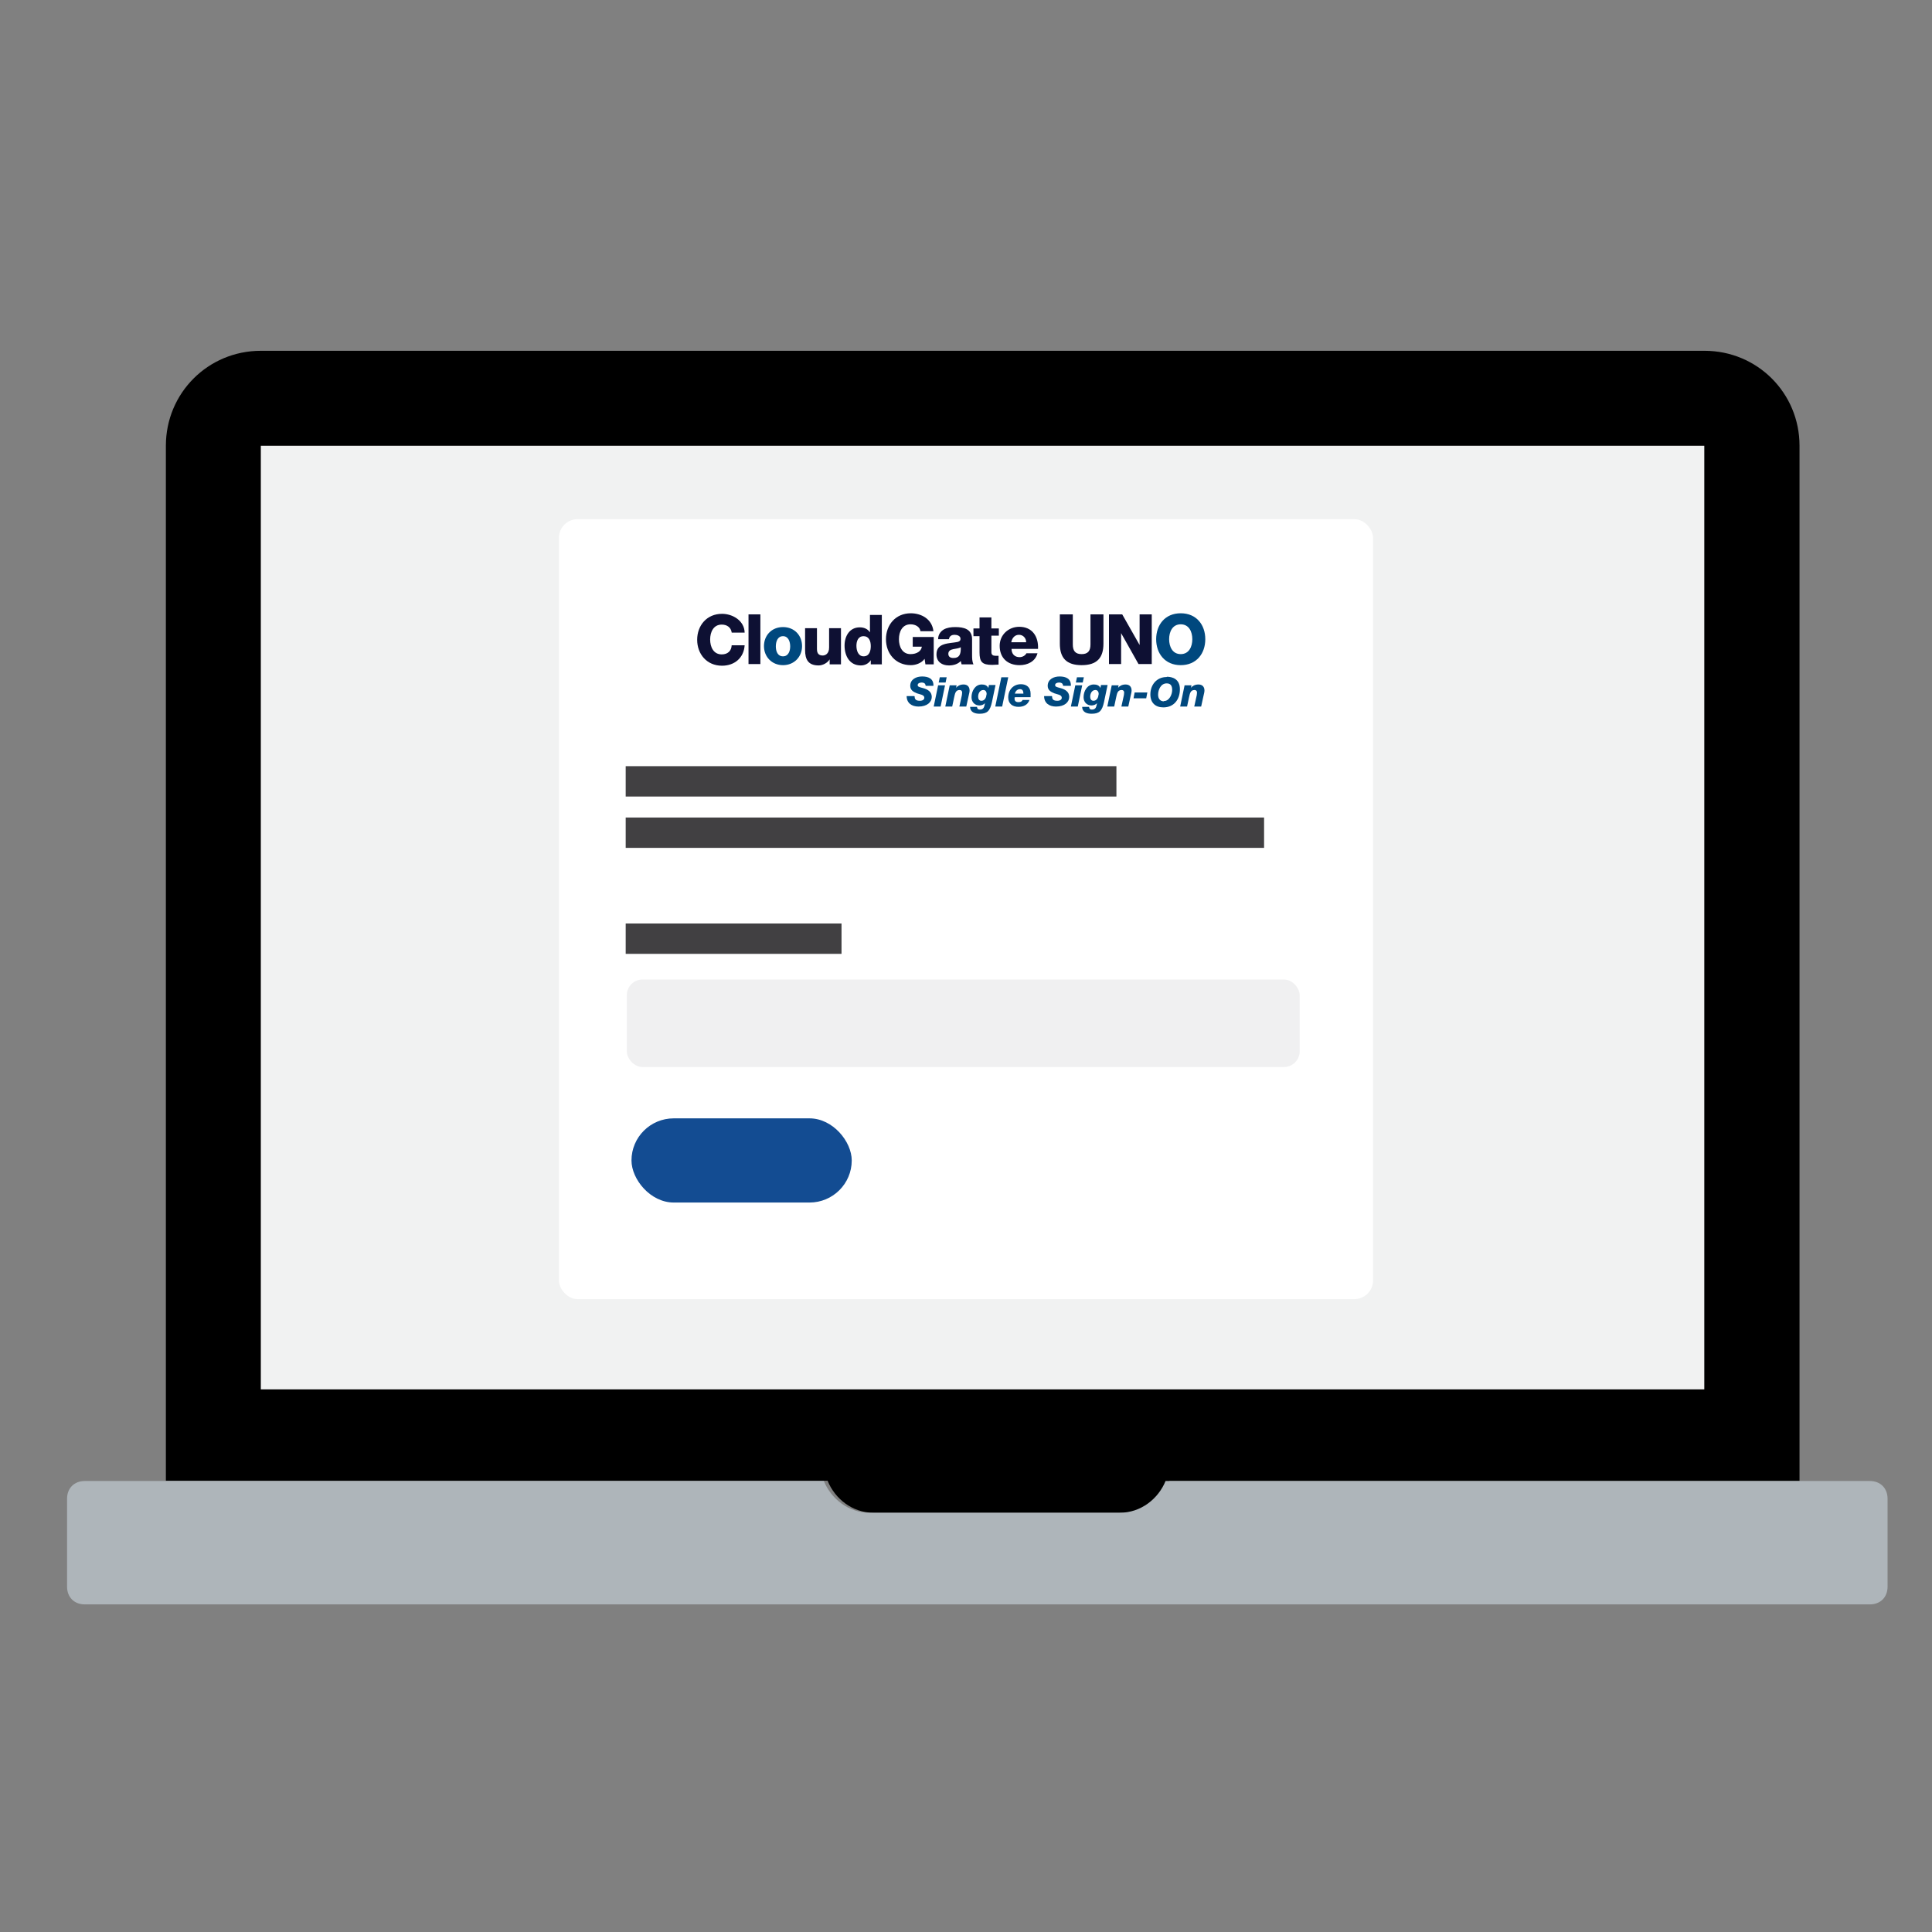
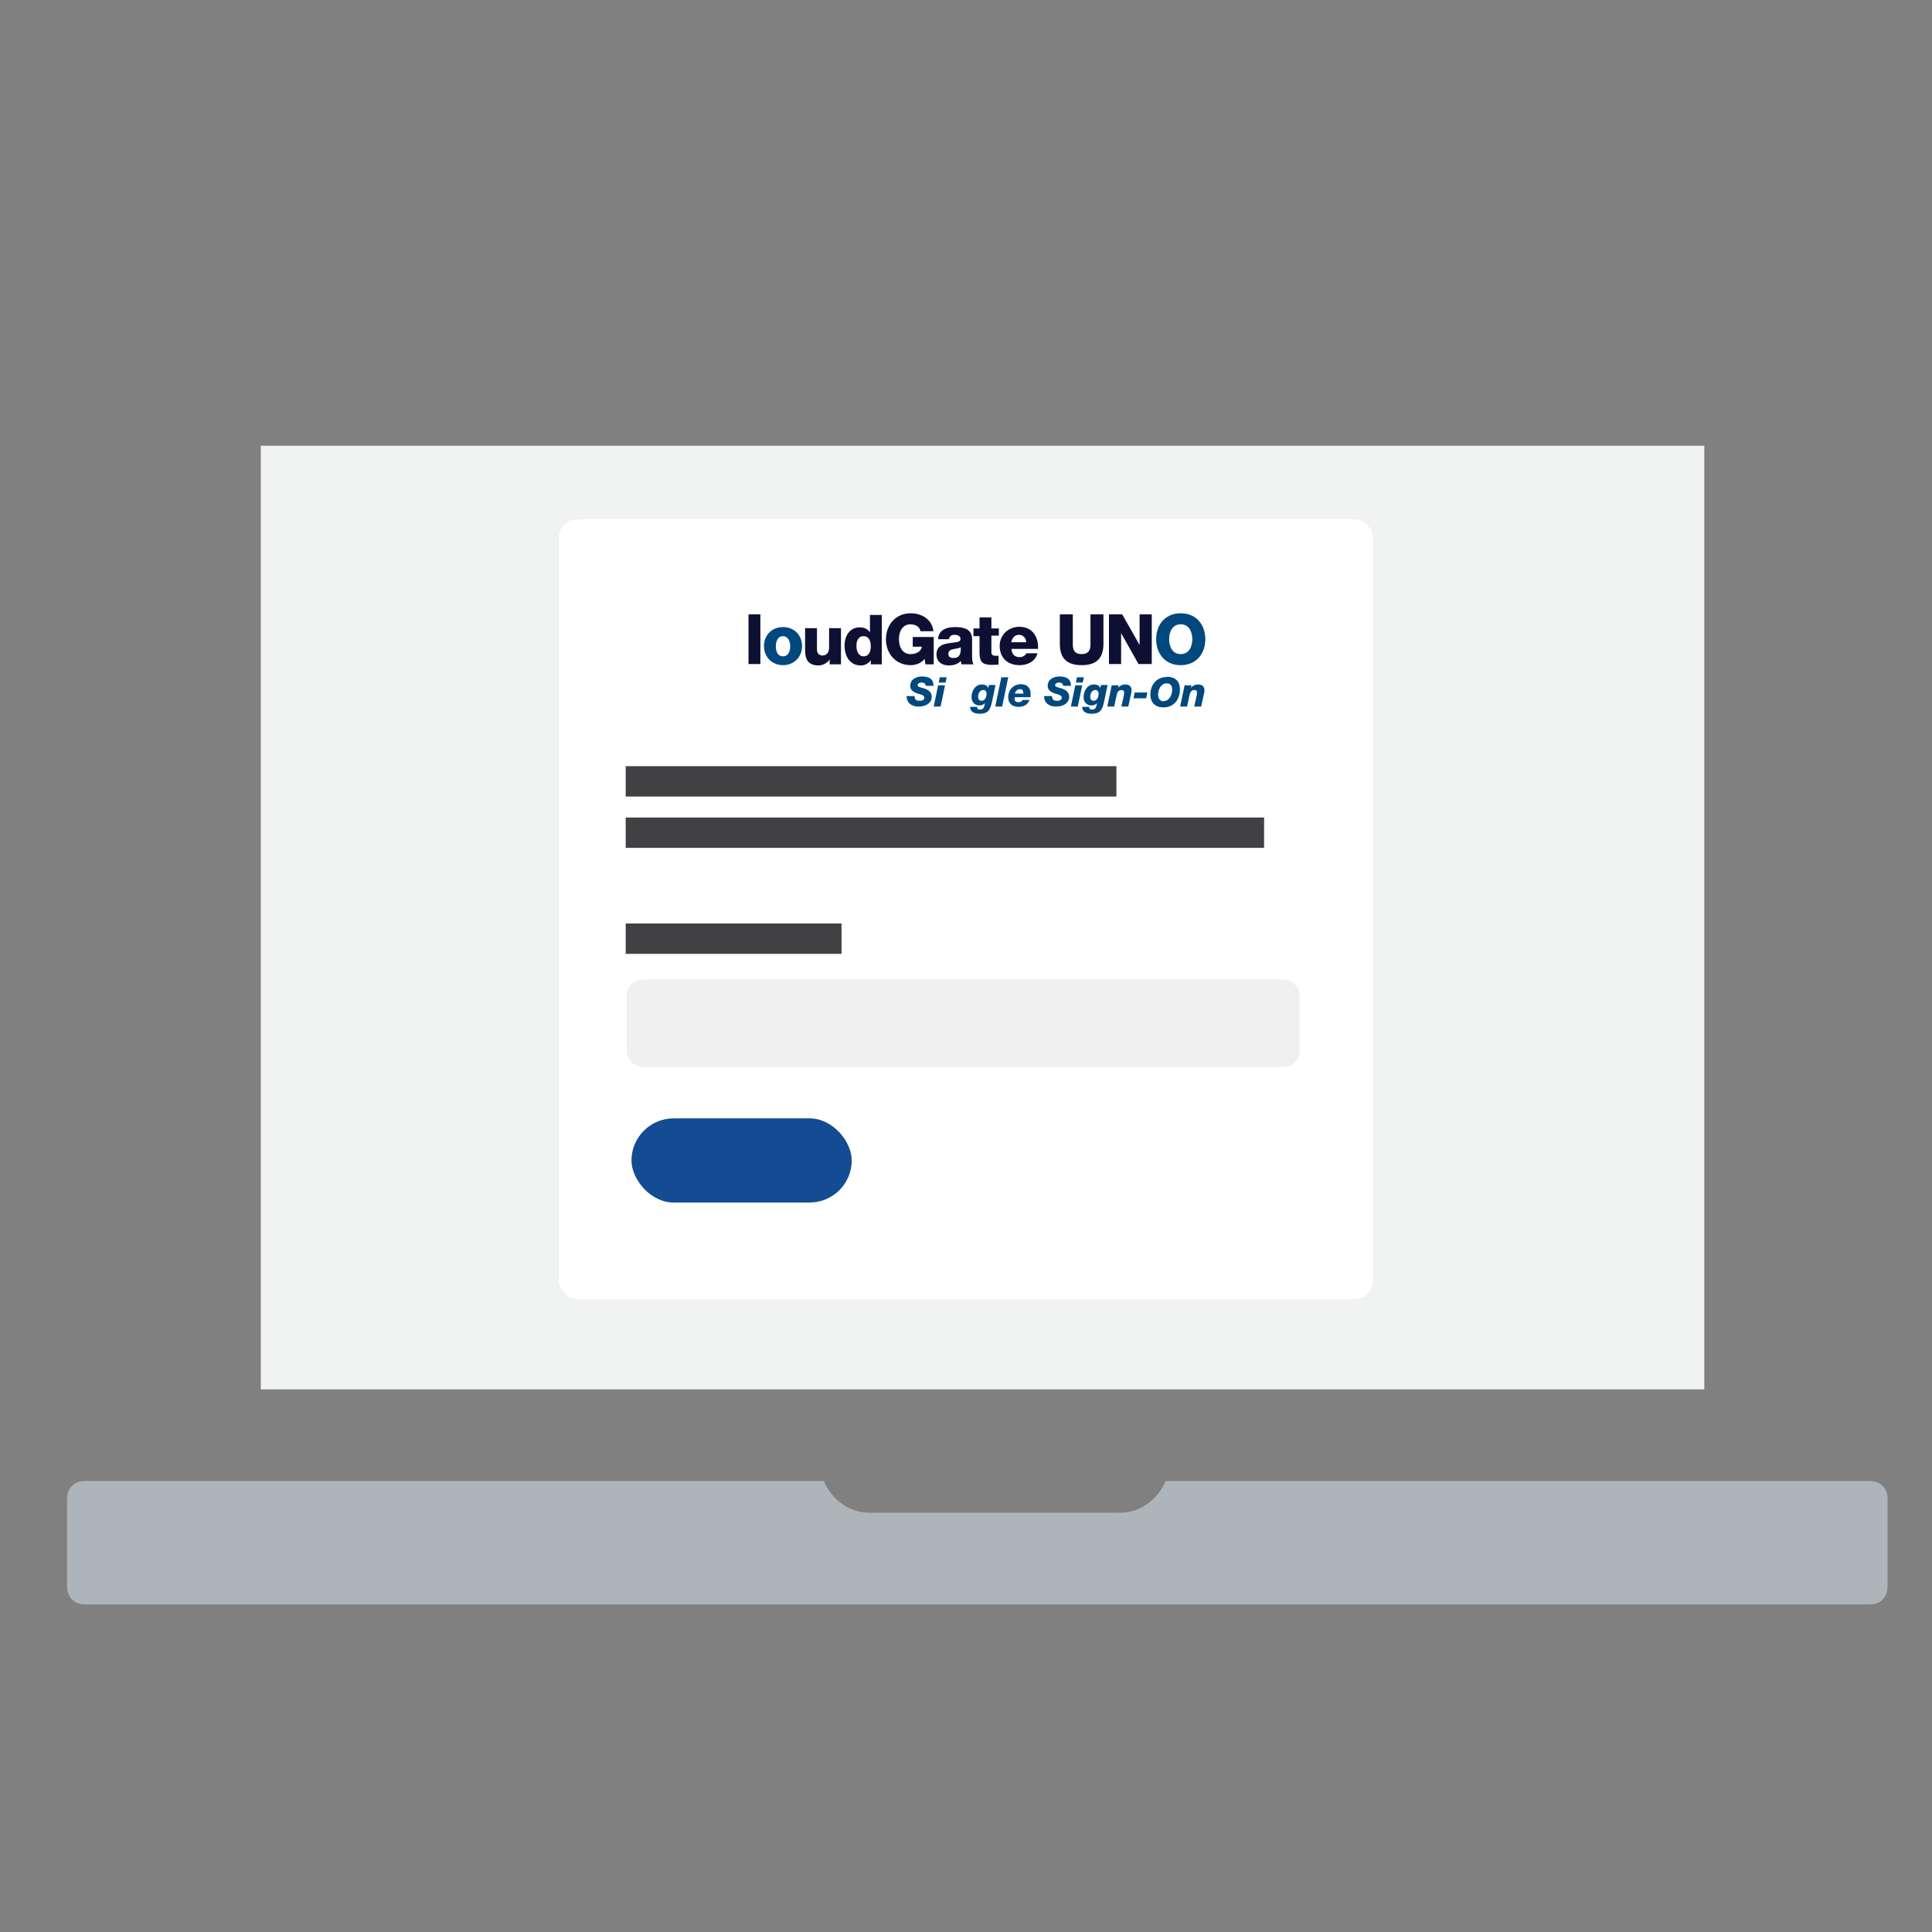
<svg xmlns="http://www.w3.org/2000/svg" id="Layer_1" viewBox="0 0 70 70">
  <rect x="0" y="0" width="70" height="70" fill="#808080" stroke="none" />
  <defs>
    <style>.cls-1,.cls-2,.cls-3,.cls-4,.cls-5,.cls-6,.cls-7,.cls-8,.cls-9{stroke-width:0px;}.cls-2{fill:#0e1033;}.cls-3{fill:#414042;}.cls-4{fill:#134c92;}.cls-5{fill:#aeb5ba;}.cls-6{fill:#f1f2f2;}.cls-7{fill:#fff;}.cls-8{fill:#f0f0f1;}.cls-9{fill:#00487e;}</style>
  </defs>
-   <path class="cls-1" d="m29.99,53.66c.26.64.89,1.15,1.66,1.15h9.06c.77,0,1.4-.51,1.66-1.15h22.83V16.15c0-1.91-1.53-3.44-3.44-3.44H9.45c-1.91,0-3.44,1.53-3.44,3.44v37.5h23.98Z" />
  <rect class="cls-6" x="9.45" y="16.15" width="52.3" height="34.19" />
  <path class="cls-5" d="m42.23,53.66c-.26.64-.89,1.15-1.66,1.15h-9.06c-.77,0-1.4-.51-1.66-1.15H3.07c-.38,0-.64.26-.64.64v3.19c0,.38.26.64.64.64h64.68c.38,0,.64-.26.64-.64v-3.19c0-.38-.26-.64-.64-.64h-25.51Z" />
  <rect class="cls-7" x="20.25" y="18.81" width="29.5" height="28.26" rx=".68" ry=".68" />
  <path class="cls-9" d="m33.14,25.24c0,.11.06.15.19.15.11,0,.16-.05.16-.11,0-.11-.16-.12-.27-.16-.13-.05-.24-.12-.24-.27,0-.24.22-.34.43-.34.23,0,.42.08.41.34h-.28s-.01-.07-.04-.09c-.03-.02-.06-.03-.11-.03-.07,0-.14.03-.14.09s.04.07.19.11c.15.04.32.12.32.32,0,.19-.17.35-.48.35-.25,0-.43-.13-.43-.38h.28Z" />
  <path class="cls-9" d="m33.99,24.83h.25l-.16.77h-.25l.16-.77Zm.27-.1h-.25l.04-.19h.25l-.04.19Z" />
-   <path class="cls-9" d="m34.41,24.83h.25l-.02.09h0c.04-.05.13-.12.27-.12s.22.08.22.22c0,.05-.02.13-.03.17l-.09.41h-.25l.09-.41s.01-.07.01-.1c0-.06-.04-.09-.09-.09-.16,0-.17.15-.2.27l-.07.33h-.25l.16-.77Z" />
  <path class="cls-9" d="m35.4,25.62s.01.05.03.07c.02.01.04.02.07.02.16,0,.16-.12.19-.24h0c-.04.06-.13.09-.2.09-.17,0-.29-.12-.29-.3,0-.22.13-.46.37-.46.1,0,.2.03.24.13h0l.02-.11h.24l-.13.62c-.07.32-.17.42-.45.42-.16,0-.34-.05-.34-.25h.25Zm.35-.46c0-.09-.04-.16-.12-.16-.13,0-.19.13-.19.24,0,.08.03.15.12.15.12,0,.18-.12.18-.23Z" />
  <path class="cls-9" d="m36.28,24.54h.25l-.22,1.06h-.25l.22-1.06Z" />
  <path class="cls-9" d="m36.76,25.27s0,.03,0,.05c0,.08.05.12.14.12s.13-.03.15-.08h.25c-.06.18-.22.25-.4.25-.21,0-.37-.11-.37-.34,0-.27.18-.48.46-.48.2,0,.35.11.35.34,0,.05,0,.09,0,.13h-.55Zm.32-.14c0-.09-.03-.16-.12-.16-.1,0-.16.06-.19.16h.3Z" />
  <path class="cls-9" d="m38.12,25.24c0,.11.06.15.19.15.11,0,.16-.05.16-.11,0-.11-.16-.12-.27-.16-.13-.05-.24-.12-.24-.27,0-.24.22-.34.43-.34.23,0,.42.08.41.34h-.28s-.01-.07-.04-.09c-.03-.02-.06-.03-.11-.03-.07,0-.14.03-.14.09s.04.07.19.11c.15.04.32.12.32.32,0,.19-.17.35-.48.35-.25,0-.43-.13-.43-.38h.28Z" />
  <path class="cls-9" d="m38.96,24.83h.25l-.16.77h-.25l.16-.77Zm.27-.1h-.25l.04-.19h.25l-.04.19Z" />
  <path class="cls-9" d="m39.46,25.62s.01.05.03.07c.02.01.04.02.07.02.16,0,.16-.12.19-.24h0c-.04.06-.13.09-.2.09-.17,0-.29-.12-.29-.3,0-.22.13-.46.37-.46.1,0,.2.03.24.13h0l.02-.11h.24l-.13.62c-.07.32-.17.42-.45.42-.16,0-.34-.05-.34-.25h.25Zm.35-.46c0-.09-.04-.16-.12-.16-.13,0-.19.13-.19.24,0,.08.03.15.12.15.12,0,.18-.12.18-.23Z" />
  <path class="cls-9" d="m40.28,24.83h.25l-.02.09h0c.04-.05.13-.12.27-.12s.22.08.22.22c0,.05-.02.13-.03.17l-.09.41h-.25l.09-.41s.01-.07.01-.1c0-.06-.04-.09-.09-.09-.16,0-.17.15-.2.27l-.07.33h-.25l.16-.77Z" />
  <path class="cls-9" d="m41.07,25.3l.04-.21h.46l-.04.21h-.46Z" />
  <path class="cls-9" d="m42.28,24.52c.18,0,.47.07.47.45s-.22.66-.6.66c-.29,0-.47-.17-.47-.47,0-.35.23-.63.59-.63Zm-.11.88c.2,0,.3-.24.3-.4,0-.16-.06-.24-.2-.24-.21,0-.31.23-.31.41,0,.14.07.24.21.24Z" />
  <path class="cls-9" d="m42.92,24.83h.25l-.02.09h0c.04-.05.13-.12.27-.12s.22.08.22.22c0,.05-.02.13-.03.17l-.09.41h-.25l.09-.41s.01-.07.01-.1c0-.06-.04-.09-.09-.09-.16,0-.17.15-.2.27l-.07.33h-.25l.16-.77Z" />
-   <path class="cls-2" d="m26.51,22.91c-.03-.18-.17-.28-.36-.28-.3,0-.42.27-.42.54s.12.54.42.54c.22,0,.35-.13.36-.33h.47c-.03.46-.37.74-.82.74-.55,0-.9-.42-.9-.94s.35-.94.9-.94c.39,0,.81.25.82.68h-.47Z" />
  <path class="cls-2" d="m27.12,22.26h.43v1.8h-.43v-1.8Z" />
  <path class="cls-9" d="m28.37,22.72c.41,0,.69.3.69.69s-.29.69-.69.69-.69-.3-.69-.69.28-.69.69-.69Zm0,1.06c.2,0,.26-.2.26-.36s-.06-.37-.26-.37-.26.2-.26.37.06.36.26.36Z" />
  <path class="cls-2" d="m30.48,24.07h-.42v-.18h0c-.08.13-.25.22-.4.22-.38,0-.49-.22-.49-.56v-.79h.43v.76c0,.17.08.23.21.23.09,0,.23-.06.23-.29v-.7h.43v1.31Z" />
  <path class="cls-2" d="m31.96,24.07h-.41v-.15h0c-.08.12-.21.19-.36.19-.41,0-.59-.35-.59-.72,0-.34.18-.66.55-.66.16,0,.29.06.37.18h0v-.63h.43v1.8Zm-.93-.67c0,.18.07.38.26.38.21,0,.26-.2.26-.37,0-.19-.07-.36-.26-.36-.2,0-.26.18-.26.35Z" />
  <path class="cls-2" d="m33.83,24.07h-.3l-.03-.2c-.12.17-.34.23-.5.23-.55,0-.9-.42-.9-.94s.35-.94.9-.94c.37,0,.77.2.82.65h-.47c-.02-.15-.17-.25-.36-.25-.3,0-.42.27-.42.54s.12.54.42.54c.23,0,.39-.11.41-.27h-.33v-.35h.76v.99Z" />
  <path class="cls-2" d="m33.99,23.16c0-.17.09-.28.2-.35.12-.07.27-.09.42-.09.31,0,.61.07.61.44v.57c0,.11,0,.23.05.34h-.43s-.02-.08-.03-.12c-.11.12-.28.16-.43.16-.25,0-.45-.13-.45-.4,0-.43.46-.39.76-.45.07-.02.11-.04.11-.12,0-.1-.12-.14-.21-.14-.12,0-.19.05-.21.16h-.4Zm.56.68c.2,0,.27-.12.26-.39-.06.04-.17.05-.27.07-.1.02-.18.06-.18.17s.08.15.18.15Z" />
  <path class="cls-2" d="m36.19,23.03h-.27v.6c0,.1.06.13.15.13.04,0,.07,0,.11,0v.32c-.08,0-.16.01-.23.01-.37,0-.46-.11-.46-.46v-.58h-.22v-.28h.22v-.4h.43v.4h.27v.28Z" />
  <path class="cls-2" d="m36.65,23.51c0,.18.11.3.29.3.1,0,.2-.05.25-.14h.4c-.08.3-.36.43-.65.43-.43,0-.72-.26-.72-.7,0-.4.32-.69.71-.69.47,0,.7.35.68.8h-.96Zm.53-.24c0-.15-.11-.27-.26-.27-.15,0-.25.11-.28.27h.53Z" />
  <path class="cls-2" d="m39.98,23.32c0,.52-.24.78-.79.78s-.79-.26-.79-.78v-1.06h.47v1.09c0,.23.09.35.32.35s.32-.12.32-.35v-1.09h.47v1.06Z" />
  <path class="cls-2" d="m40.18,22.26h.48l.63,1.11h0v-1.11h.44v1.8h-.48l-.63-1.12h0v1.12h-.44v-1.8Z" />
  <path class="cls-9" d="m42.78,22.22c.57,0,.89.42.89.94s-.32.94-.89.94-.89-.42-.89-.94.32-.94.89-.94Zm0,1.48c.3,0,.42-.27.42-.54s-.12-.54-.42-.54-.42.27-.42.54.12.54.42.54Z" />
  <rect class="cls-8" x="22.71" y="35.49" width="24.38" height="3.17" rx=".57" ry=".57" />
  <rect class="cls-4" x="22.88" y="40.52" width="7.98" height="3.05" rx="1.53" ry="1.53" />
  <rect class="cls-3" x="22.67" y="27.76" width="17.78" height="1.1" />
  <rect class="cls-3" x="22.67" y="33.46" width="7.82" height="1.1" />
  <rect class="cls-3" x="22.67" y="29.62" width="23.13" height="1.1" />
</svg>